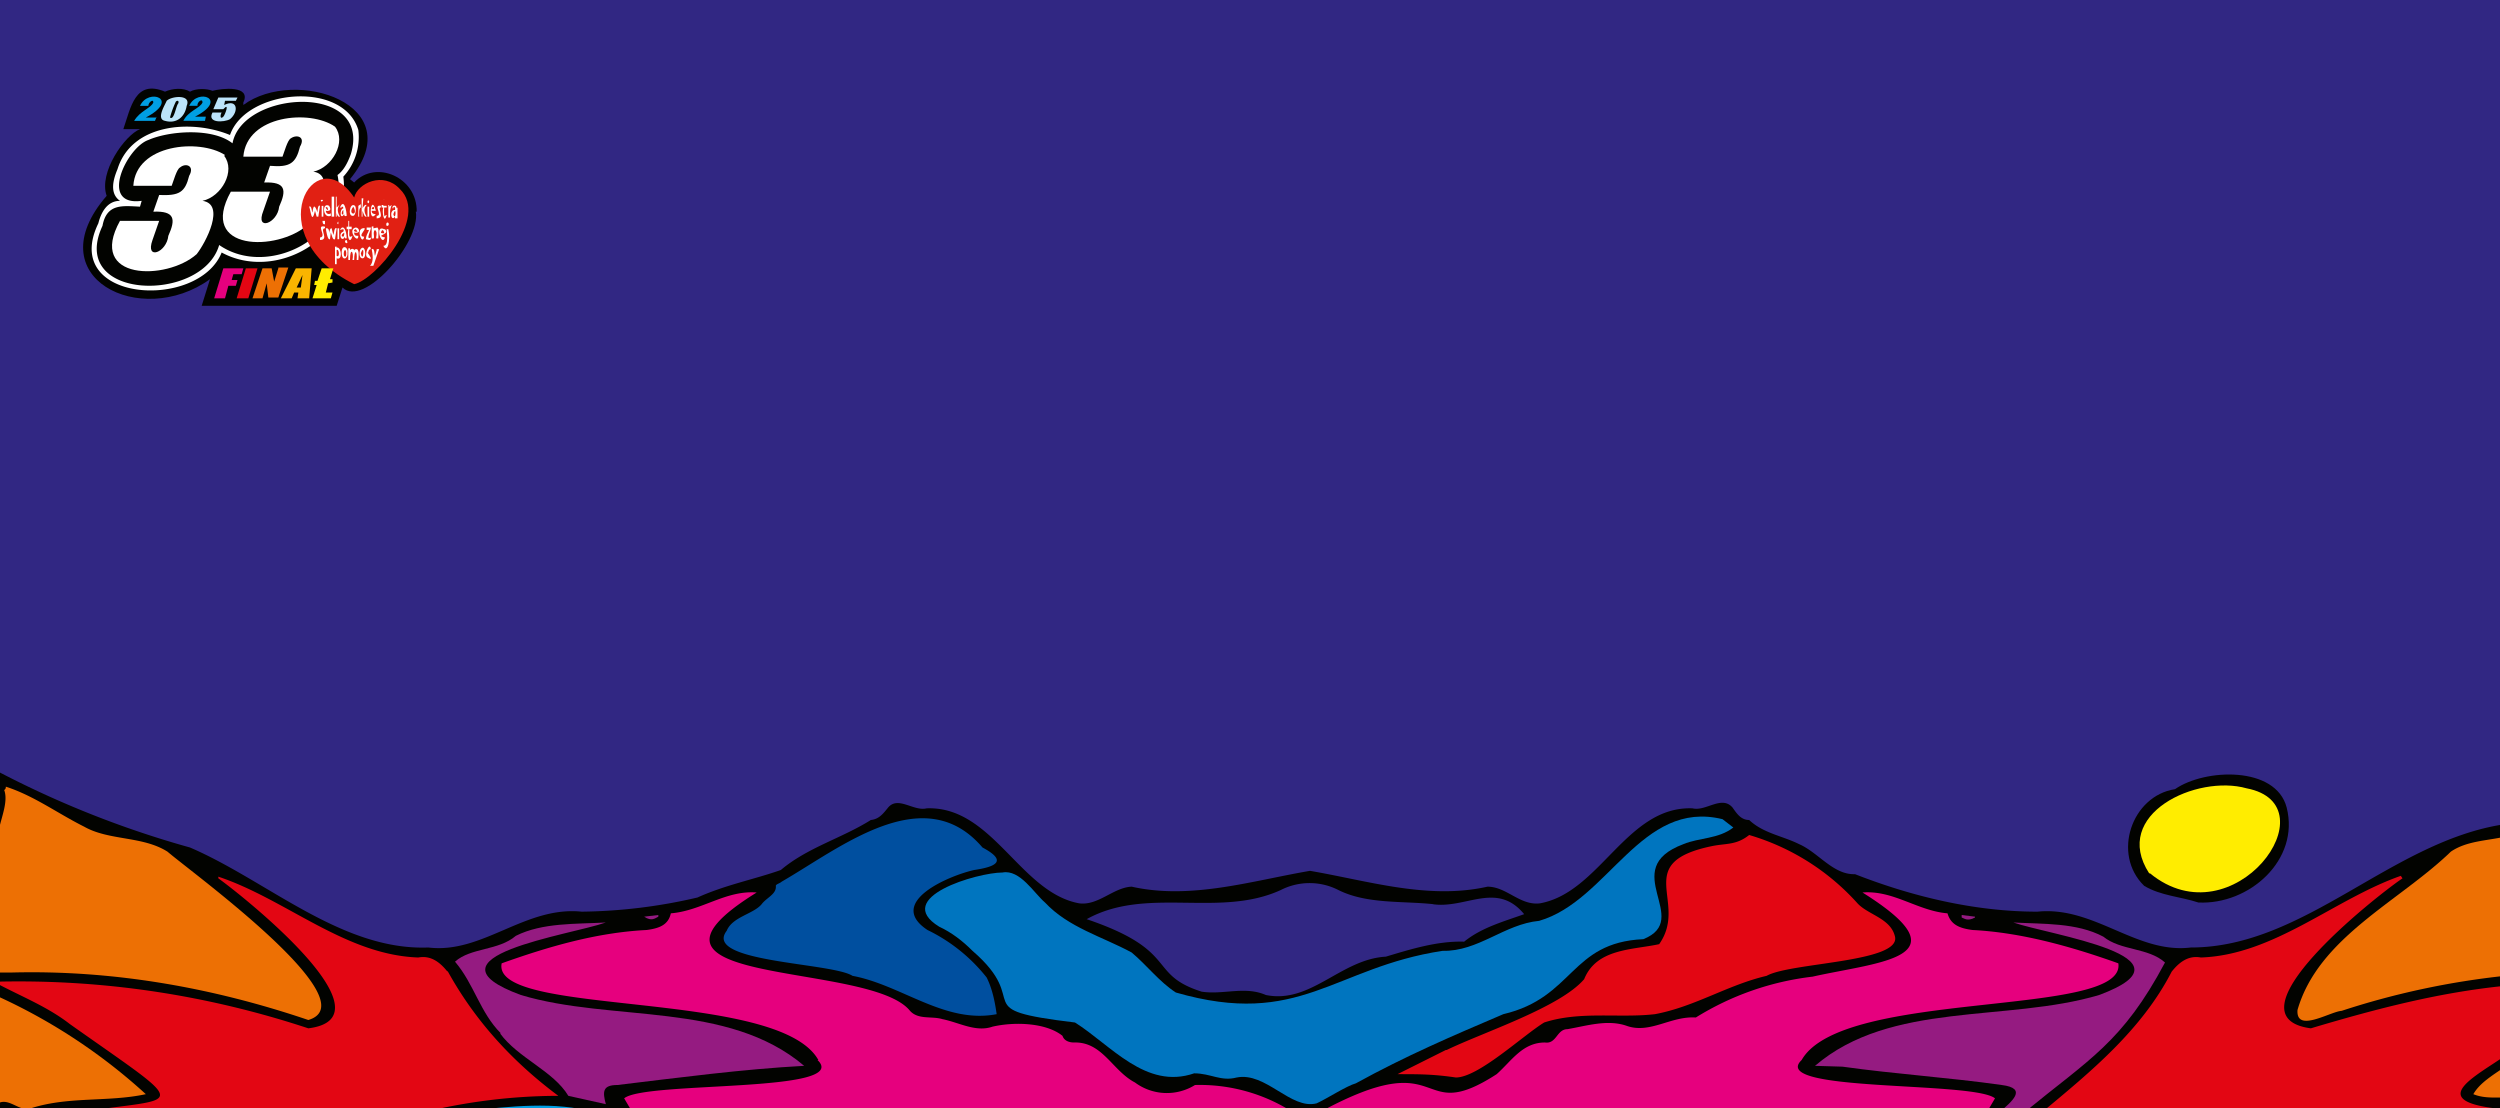
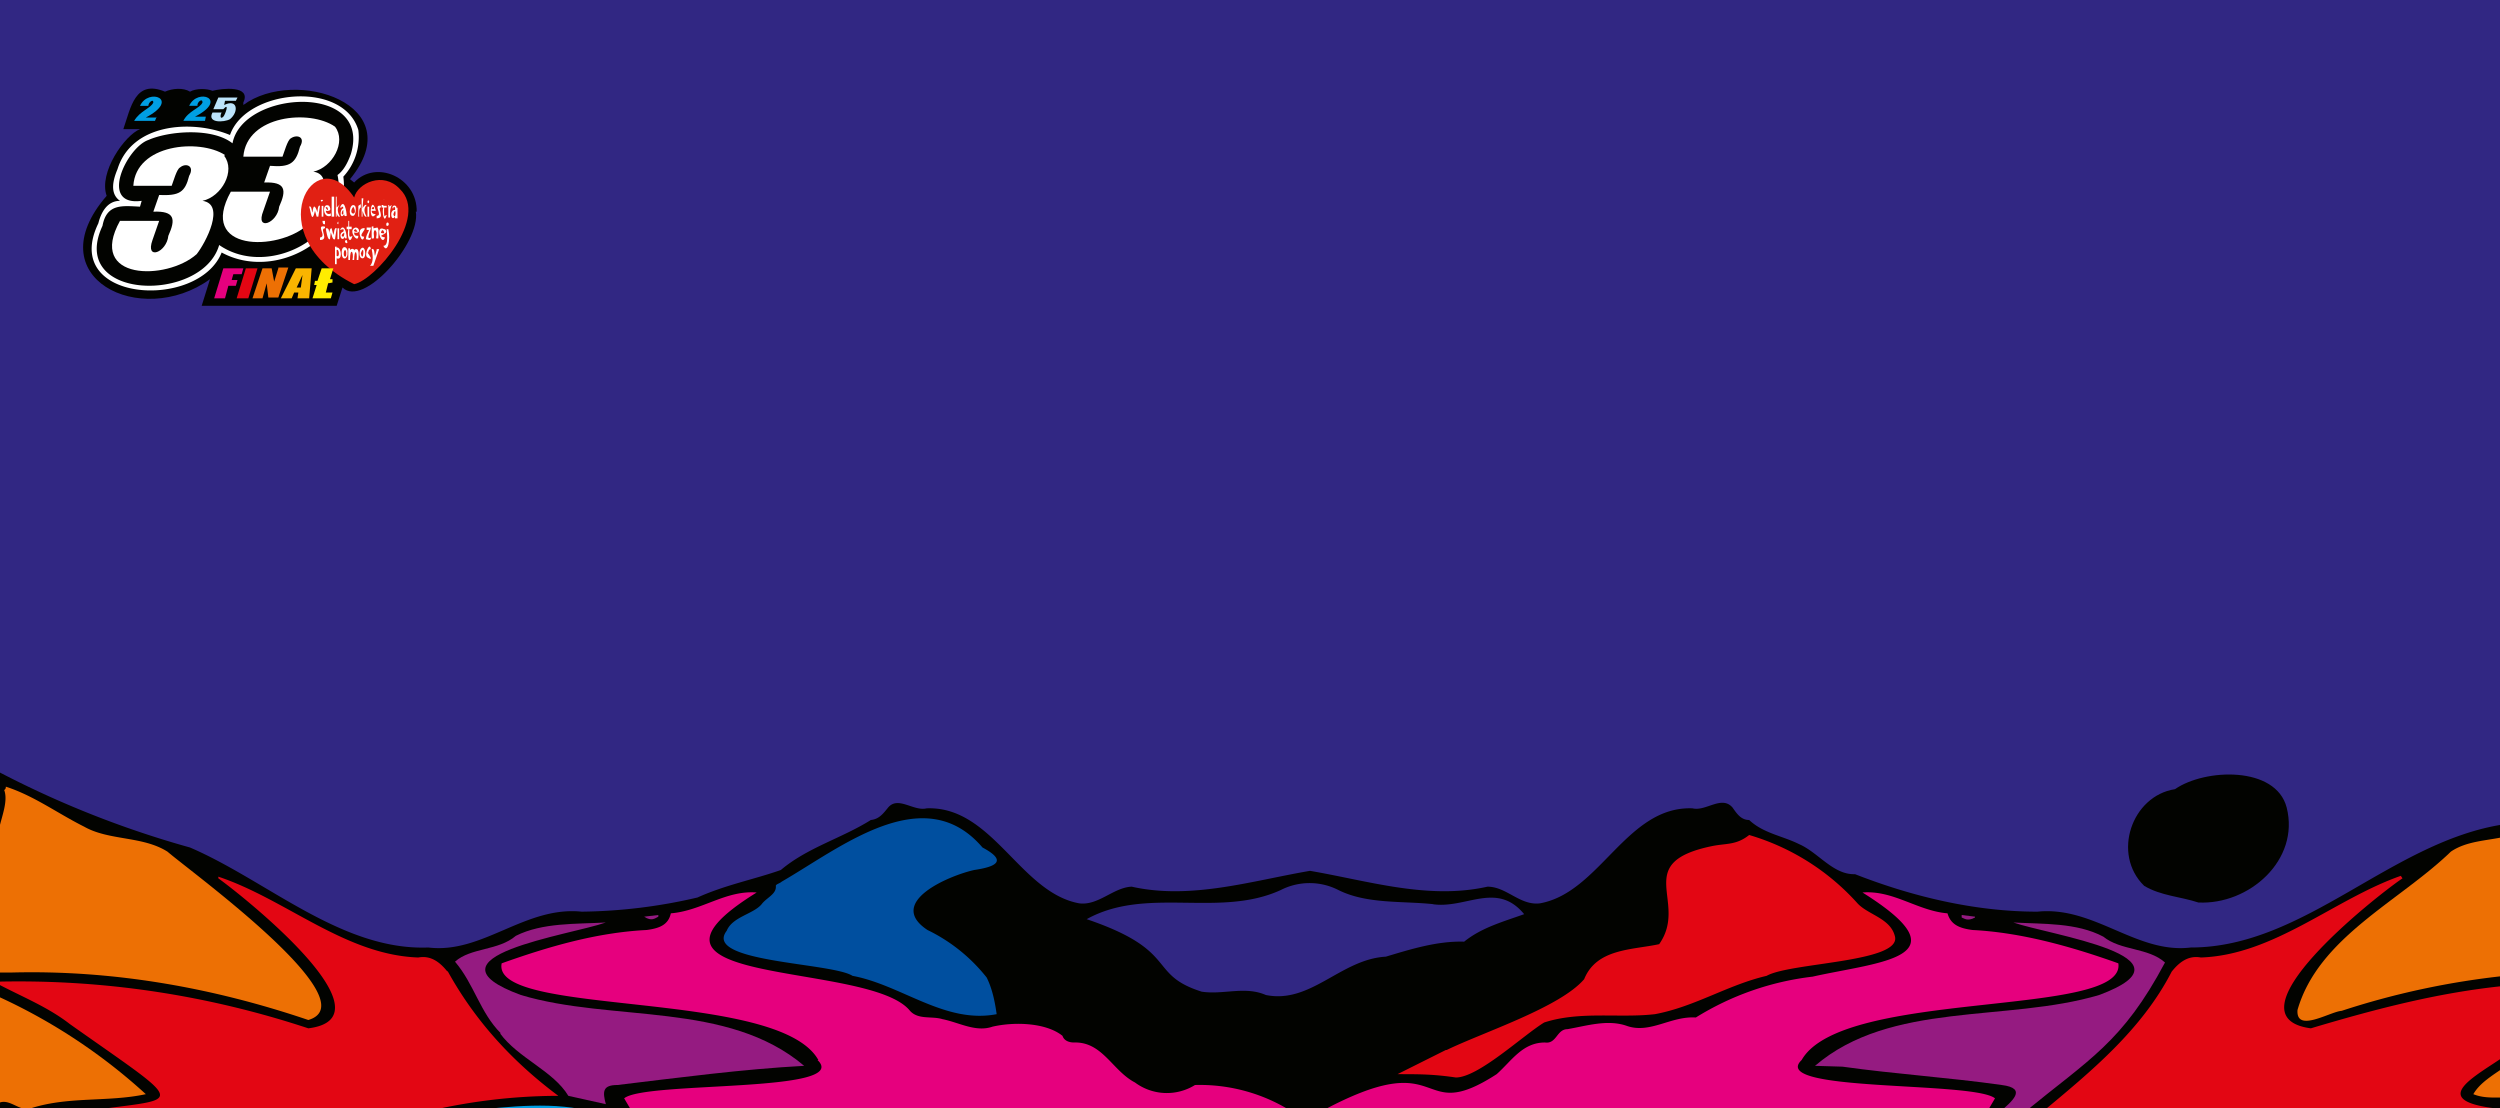
<svg xmlns="http://www.w3.org/2000/svg" xml:space="preserve" viewBox="0 0 300 133">
  <path fill="#312783" d="M0 0h300v133H0z" />
  <path fill="#020300" d="M50 25.4c.1-4.1-4.9-6.3-7.5-3.5l-.5-.4c7.4-9-6.6-13.5-12.8-8.9v-.3c1-2.1-2.6-1.7-3.7-1.4-.7-.3-2-.3-2.7.1-.8-.5-2.1-.4-3 0-3.6-1.5-4.1 1.9-5 4.5h2c-1.8.7-5 5.2-4 8-8.5 9.8 4.1 16 12.4 10l-1 3.2h16.2l.7-2.2c2.5 2.5 9.4-5.4 8.8-9.1z" />
  <path fill="#fff" d="M40.2 15.2c-3-2.1-10.6-1.4-11 3.6h4.7c.2-.5.6-2 1-2.2.7-.5 1.8-.2 1.1 1-.5 2-1.2 2.5-3.6 2.3l-.7 2c2.6-.1 2.7.9 1.8 2.9-.2 2-2.9 3-1.9.5l.8-2.3h-4.7c-4 7.2 5.6 7.2 9.2 4 1.1-1.4 3.5-6 .7-6.4 2.3-.5 4-3.6 2.6-5.4z" />
  <path fill="#fff" d="M43 15.6c-1.8-6-13.5-4.9-15.4.6-4.6-1.9-11.8-1.4-13.5 4.1-.5 1.2-1 2.9.3 3.8-1.6 0-2.3 1.5-2.6 2.7-4.6 9.5 12 10.5 14.8 3.5 6.4 3.5 15.6-1.6 14.6-9.1a7 7 0 0 0 1.8-5.6zm-.9 2.9c-.4 1.1-.9 2-1.6 2.5 1.5 7.3-8.3 12.5-14.2 8.4-2 7-18.2 6.7-14-2.3.5-2.7 2.4-2.4 4.5-2.3l.2-.7c-5.2.7-1.8-6.4.8-7.3 2.5-1.1 7.7-1.5 10.1.4 1.2-6.4 16.8-7.3 14.2 1.3z" />
  <path fill="#fff" d="M27 18.6c-3.1-2-10.7-1.3-11 3.7h4.6c.2-.5.6-2 1-2.2.7-.6 1.8-.2 1.1 1-.5 2-1.2 2.4-3.6 2.3l-.7 2c2.6-.1 2.7.9 1.8 2.9-.2 2-2.8 3-1.9.5l.8-2.3h-4.7c-4 7.2 5.6 7.2 9.2 4 1.1-1.4 3.5-6 .7-6.4 2.3-.5 4-3.6 2.6-5.4z" />
  <path fill="#e12013" d="M48 22.7c-2-2.2-5.1-.7-5.5 1-4.8-7.2-11.6 4.6 0 10.4 2.5-.5 9-8 5.5-11.4z" />
  <path fill="#fff" d="M46.2 23.9H46v.7h-.2v.3h.2c-.2.5.1 2.1.4.9h-.1c-.3.6-.2-.8-.2-.9h.3v-.2H46v-.8zm1.4 1.1c0-.5-.6-.4-.5 0h.1c0-.3.3-.2.2.2-.7-.1-.5 1.5 0 .8v.2h.3v-1.3zm-.4.7c.4-1.2.3 1 0 0z" />
  <path fill="#fff" d="M46.8 24.6h-.2v1.5h.2c0-1 0-.9.2-1.5-.1 0-.3.4-.3 0zm-1.7.7c-.6-2.3-1 1.7 0 .4-.3 0-.5-.1-.5-.4h.5zm-.5-.2c0-.2.3-.5.3 0h-.3zm1.1-.4c-1-.2.3 1.2-.5 1.2v.3c1.1 0 0-1.3.5-1.3v-.2zm.8 2c-.2 0-.2.5 0 .4.2 0 .2-.4 0-.4zm-1.2.6-.5.1c0-.2.1-.3-.2-.2v1.4c.6.2 0-.7.4-1 .5.4-.2 1.2.4 1 0-.9.1-1-.1-1.3z" />
  <path fill="#fff" d="M46.1 27.5c-1.2-.6-.3 2.2.1 1-1.3-.3.7-.3 0-1zm-.3.2c.1-.2.3 0 .3.3-.5 0-.4-.1-.3-.3z" />
  <path fill="#fff" d="M46.6 27.5h-.2c0 .4.3 2-.4 2 .5 1 .9-.7.6-2zm-2.5-3.3c0 .3.2.2.2 0s-.2-.2-.2 0zm0 0zm-.5-.4h-.2V26h.1v-.7c.1.2.2.8.5.7-.3-.5-.4-1 0-1.4-.2-.1-.4.2-.5.4l.1-1.2zm-3.6-.2h-.2V26h.3v-2.4zm.5 0h-.2V26h.1v-.5c0 .1.1.6.4.5-.3-.5-.4-1 0-1.5l-.4.4v-1.3z" />
  <path fill="#fff" d="M41 24.8c.1 0 .2 0 .2.2-.5.1-.4 1.5.1.7 0 .2.1.3.3.2 0-.5-.3-2.2-.8-1h.2zm.2.9c-.3.2-.2-.4 0-.5v.5zm-1.7-1c-.9-.5-.8 1.6.2 1.2v-.3c-.3.2-.6 0-.6-.3.8.1.5-.4.4-.6zm-.2.2c.3.8-.6-.3 0 0zm1.3 1.7c-.1 0-.2.3 0 .3v-.3zm0 .1zm-.8.7c-.2-.1-.3.5-.3.6 0-.2 0-.7-.4-.6 0 .1.2 1.5.5 1.3l.1-.8c.1.2.2 1 .5.8l.2-1.3c-.3-.2-.3.6-.4.8l-.2-.8zm2.2-.9h-.2v.7h-.2v.3h.2c-.2 1 .2 1.9.5.8-.6.4-.3-.4-.4-.8h.3v-.3h-.3v-.7zm-1.2 1.1c.1 0 .6-.3.4.2-.7.2-.2 1.4.2.6v.2h.2c0-.9-.4-1.8-.8-1zm.4.4c.2-.3.1.4 0 .4-.3 0-.2-.3 0-.4zm-.5-.6h-.2v1.3h.2v-1.3zm2.6-2.5v-.4l-.3.2v-.1V26h.1c0-.2-.1-1.2.3-1.1zm-.7-.2c-.6-.5-.9 1.2-.3 1.2.4.1.5-1 .3-1.2zm-.2.1c.7 1.2-.8 1 0 0z" />
  <path fill="#fff" d="M42.7 27.3c-1.1.2.3 2.1.3 1-.3 0-.5 0-.5-.4.9.2.6-.6.2-.6zm0 .2.2.3c-.4.1-.6-.2-.2-.3z" />
  <path fill="#fff" d="M43.5 27.4c-.8.2 0 2.1.2 1-1 0 .7-1.2-.2-1zm.5.2c.6-.1 0 .2-.1 1.1.1 0 .7.3.6-.2-.7.4.1-1 0-1.2H44v.3zm-5.4-3.4c.5-.3-.4-.3 0 0zm.2.5h-.2V26h.2v-1.3zm.2 1.8h-.3c0 .1 0 .5.3.4v-.4zm0 .9v-.2c-1.2-.3.3 1.2-.6 1.3v.3c1.1 0 0-1.2.5-1.4zm4.2 2.6c-.1.4-.1 1 .3 1 .6 0 .3-2-.3-1zm.1.4c.5-1.4.3 1.4 0 0zm-.6-.5s-.2 0-.2.2c0-.3-.3-.3-.5-.1v-.2h-.2v1.4h.2c0-1.6.5-1 .3 0h.2c0-1.3.4-1.2.3 0h.2c0-.2.2-1.4-.3-1.3zm1.5.4c0-.2.1-.4.3-.4-.1-1-.9.7-.4 1 .8.5.2-.3 0-.6zm-2.6-1.5c-.4 0-.1.6.1.3l-.1-.3zm-1.2.8h-.2v2.1h.2V31c.7.3.6-1.2.1-1.3-.2 0-.1.3-.1 0zm0 .4c.3-.2.4 1 0 .7V30z" />
  <path fill="#fff" d="M41.7 30.3c.1-.7-.7-1-.7 0 0 1.1.8.8.7 0zm-.3-.3c.2 0 .2.9 0 .8-.2 0-.2-.7 0-.8zm3.8 0-.2.7c-.1-.1 0-1-.4-.8.1.5.3 1.5-.2 2h.4l.7-2h-.3zm-1.1-5.2V26h.2v-1.2H44zM38 26l-.2-.7c-.4 1.7-.5 0-.7-.5.3-.2.3.6.4.7.1-1 .3-.9.6 0 0 0 0-1 .3-.8l-.2 1.3H38z" />
  <path fill="#e6007e" d="M28.6 33.6h-.8l.2-.7h1l.2-.7h-2.4l-1.1 3.6H27l.4-1.5h.9l.2-.7z" />
  <path fill="#e30613" d="m29.5 32.2-1.1 3.6h1.4l1.1-3.6h-1.4z" />
  <path fill="#ed7004" d="m33.4 32.2-.5 1.6-.3-1.6h-1.1l-1.2 3.6h1.2L32 34l.2 1.7h1.2l1.2-3.6h-1.2z" />
  <path fill="#fab400" d="m35.5 32.2-1.8 3.6H35l.3-.7h.5l-.1.7h1.4l.3-3.6h-2zm.6 2.3h-.5l.7-1.5-.2 1.5z" />
  <path fill="#ffed00" d="m39.4 34 .5-.1v-.4h-.3l.4-1.3h-1.4l-.5 1.5h-.3l-.1.5h.3l-.5 1.6h2.2l.2-.7h-.8l.3-1.2z" />
  <path fill="#009fe3" d="m18.8 14-.2.5h-2.5c.7-1.2 2-1.5 2.3-2.2 0-.5-.6 0-.6.4h-1c1-2.2 4.9-.8.7 1.4h1.3z" />
-   <path fill="#bce4fa" d="M22.4 12.7c-.2 1.3-1.2 2.2-2.6 1.8-1.1-.2 0-1.9.2-2.4.6-.6 3-.8 2.4.6zm-1-.3c.1-.3-.1-.4-.3-.2a11 11 0 0 0-.7 1.9c.5.4.7-1.4 1-1.7z" />
  <path fill="#009fe3" d="m24.7 14-.1.5H22c.6-1.2 2-1.5 2.3-2.2 0-.6-.7 0-.6.4h-1c1-2.2 4.8-.8.7 1.3h1.2z" />
  <path fill="#bce4fa" d="m28.5 11.7-.2.4H27l-.1.5c1.6-.8 1.8.8.7 1.7-.7.4-2.8.5-2.1-.8h1.1c-.2.3-.2.9.2.5.2-.2.8-1.8 0-.9h-1.2l.6-1.4h2.4z" />
  <path fill="#020300" d="M262.9 113.7c-6.5.8-11.6-5-18.4-4.3-7.5 0-15-1.8-21.9-4.5-2.6.1-4.4-2.6-6.7-3.6-2-1-4.3-1.3-6-2.9-1 0-1.5-.8-2-1.5-1.3-1.5-3.2.5-4.8.1-7.9-.3-11.1 10.1-18.3 11.4-2.4.3-4-2-6.3-2-7.1 1.6-14.3-.7-21.3-1.9-7 1.2-14.3 3.5-21.4 1.9-2.2.1-4 2.3-6.3 2-7.1-1.3-10.4-11.7-18.3-11.4-1.6.4-3.5-1.6-4.7 0-.5.6-1 1.3-2 1.4-3.5 2.2-7.6 3.3-10.8 6-3.1 1.1-6.7 1.8-10 3.3a63.7 63.7 0 0 1-13.9 1.7c-6.8-.7-11.9 5.1-18.4 4.3-10.4.4-19.3-8-28.6-12A118 118 0 0 1-.4 92.5v41h301V98.9c-13.6 2-24 14.8-37.7 14.8z" />
  <path fill="#020300" d="M257.3 106.3c2 1.2 4.4 1.3 6.5 2 6.1.3 12.2-5.1 10.6-11.4-1.3-5-9.8-4.7-13.4-2.2-5.2.8-7.6 7.8-3.7 11.6z" />
  <path fill="#951b81" d="M251.9 119.4c-11.1 3.3-25 .7-34.1 8.5l3.3.1c6.4.9 12.8 1.3 19.1 2.2 3.2.4 1.2 2-.3 3.3h3c7.8-6.4 11.8-8.4 16.9-18-2-1.8-5.3-1.4-7.4-3.1-3.2-1.7-7.2-1.5-10.8-1.7 4.3 1.5 22.7 4.1 10.3 8.7zM237 110l-1.6-.2v.3c.3.1.7.5 1.6 0zM60 124c2.2 3 6.4 4.5 8.2 7.5l4.5 1c-.4-1.5-.4-2.3 1.4-2.3 7.5-.9 15-1.9 22.4-2.3-9.2-7.8-23-5.2-34-8.5-12.5-4.6 6-7.2 10.2-8.7-3.6.2-7.6 0-10.8 1.6-2.1 1.8-5.4 1.4-7.3 3.1 2.3 2.7 3 6.1 5.5 8.6zm19-14v-.2l-1.7.2c.9.6 1.3.2 1.7 0z" />
  <path fill="#ed7004" d="M300.6 128c-1.4 1-3 1.9-3.8 3.3 1.2.5 2.5.4 3.8.4v-3.6zm0-27.6c-2.2.5-4.6.5-6.5 1.8-6.2 6-15.9 10.3-18.4 19-.2 2.8 3.9.2 5.3.1 6.4-2.1 13-3.5 19.6-4.2v-16.7zm-301 32.1c1.3-.9 2.5.7 3.8.6 4.6-1.6 9.5-.8 14.1-1.8A68.3 68.3 0 0 0-.4 119.5v13zm20.5-30.3c-3-1.9-7-1.3-10-3-3.2-1.6-6-3.7-9.4-4.8 0 .1 0 .3-.2.4.5 1.3-.3 3.2-.6 4.6l-.2 17.3h1.8c12.1-.3 24 1.8 35.5 5.7 7.4-2.2-14-17.7-16.9-20.2z" />
  <path fill="#e6007e" d="M98.1 127.2c4.2 4-20.7 2.5-23.2 4.6l1 1.7h79.3a20.7 20.7 0 0 0-11.8-3.3 6.4 6.4 0 0 1-7.2-.3c-2.7-1.4-3.9-4.9-7.3-4.8-.6 0-1.2-.2-1.4-.8-2-1.6-5.8-1.7-8.4-1.1-2 .7-4-.5-6-.9-1.3-.4-2.9.1-3.9-1-4.8-6-36.8-2.8-18.4-14.2-3.7-.3-6.6 2.2-10.3 2.5-.3 1.4-1.4 1.8-2.9 2-6 .3-11.8 2-17.4 4-1.3 6.5 33.2 3 38 11.6zm140.3 6.3 1-1.7c-2.6-2.1-27.3-.7-23.2-4.6 4.9-8.6 39-5 38-11.6-5.6-2-11.6-3.7-17.5-4-1.5-.2-2.6-.6-3-2-3.6-.3-6.5-2.8-10.2-2.5 12.6 7.9 2 8.3-6 10.1a34 34 0 0 0-14 4.9c-3-.2-5.5 2-8.3 1-2.3-.8-4.8 0-7.1.4-1.3 0-1.3 1.8-2.7 1.6-2.7 0-4 2.2-5.8 3.8-9.9 6.4-5.7-3.9-21.3 4.6h80.2z" />
  <path fill="#312783" d="M172 108.5c-3.8-.4-8 0-11.4-1.7a7.6 7.6 0 0 0-6.9 0c-7.4 3.4-16.1-.5-23.3 3.5 11.2 3.8 7.2 6.6 13.8 8.7 2.6.4 5.2-.7 7.7.4 5.4 1.1 9-4.3 14.4-4.6 3-.9 6.2-1.9 9.4-1.8 2.1-1.7 4.7-2.4 7.2-3.3-3.3-4-7-.6-11-1.2z" />
  <path fill="#e30613" d="m277 133.5 22.4-.5c-8.1-1-2.4-3.8 1.2-6.3v-8.4c-8 .8-15.6 2.8-23.3 5.1-10.4-1.4 7.6-15.7 11-18l-.2-.3c-8 2.8-15.2 9.5-24 9.8-1.6-.3-2.7.7-3.5 1.7-3.6 7-9.7 12-15.6 16.9h32zm-49.6-21.1c-.5-2.2-3.2-2.6-4.5-4a28.1 28.1 0 0 0-13-8.2c-1.5 1.2-2.7 1-4.3 1.3-10 2-2.9 6.7-6.5 11.8-3.2.7-7.5.5-9 4.2-2.9 3.4-12.2 6.4-16.5 8.5h-.1l-5.8 2.9c2.6 0 4.3 0 7 .4 2.7 0 8-5 10.6-6.6 4.3-1.4 9-.5 13.3-1 4.8-.9 8.7-3.5 13.4-4.6 2.8-1.6 16.1-1.6 15.4-4.7zm-173.7 4.2c-.8-1-1.9-2-3.5-1.7-8.8-.3-15.9-7-24-9.7v.2c3.2 2.3 21.2 16.7 10.8 18-12.1-4-24.6-5.9-37.4-5.6v.2c3 1.6 6.1 2.8 8.8 4.9 15 10.6 13.5 8.6.9 10.6h41.4a69 69 0 0 1 16.3-2c-5.5-4.1-10-9-13.3-15z" />
  <path fill="#004f9f" d="M118.4 117.3a20.4 20.4 0 0 0-7.1-5.7c-5-3.3 2.5-6.5 5.6-7.2 2.7-.4 4-1.1 1-2.7-7-8.2-17 0-24.1 4.1-.2.2-.7.3-.7.5.1 1-1.1 1.4-1.7 2.2-1 1.2-3.5 1.5-4.2 3.2-2.9 3.8 12.6 3.8 15.1 5.4 5.9 1.1 11.1 5.8 17.3 4.6-.2-1.4-.5-3-1.2-4.4z" />
-   <path fill="#0075bf" d="M206.7 98.3c-9.8-2.4-13.7 9.8-22 12.2-4.2.4-7.3 3.7-11.6 3.6-13.1 2-17.1 9.3-32 5-2-1.3-3.5-3.3-5.3-4.8-3.5-1.9-7.6-3-10.4-6-1.3-1.1-3-4-5.1-3.6-3 0-13.3 3-7.6 6.5 1.5.7 2.8 1.7 4 2.9 7.4 6.4-1 7 12.3 8.6 4.3 2.7 8.5 8.1 14.3 6.1 2 0 3.2 1 5.1.5 3.5-.7 6.5 3.9 9.6 3.1 1.3-.6 3.6-2.1 4.7-2.4 6-3.3 11.6-5.7 17.7-8.3 8.5-2 8-8.6 16.8-9 6-2.4-3.2-8.4 4.8-11.4 1.9-.8 4.2-.6 6-2l-1.3-1z" />
  <path fill="#009fe3" d="M71.4 133.5c-4.8-1.4-10.3-.7-15.3-.2l4.2.2h11.1z" />
-   <path fill="#ffed00" d="M258 104.8c10 8.2 22-8.2 11.6-10.2-6-1.7-16.3 3.1-11.7 10.2z" />
</svg>